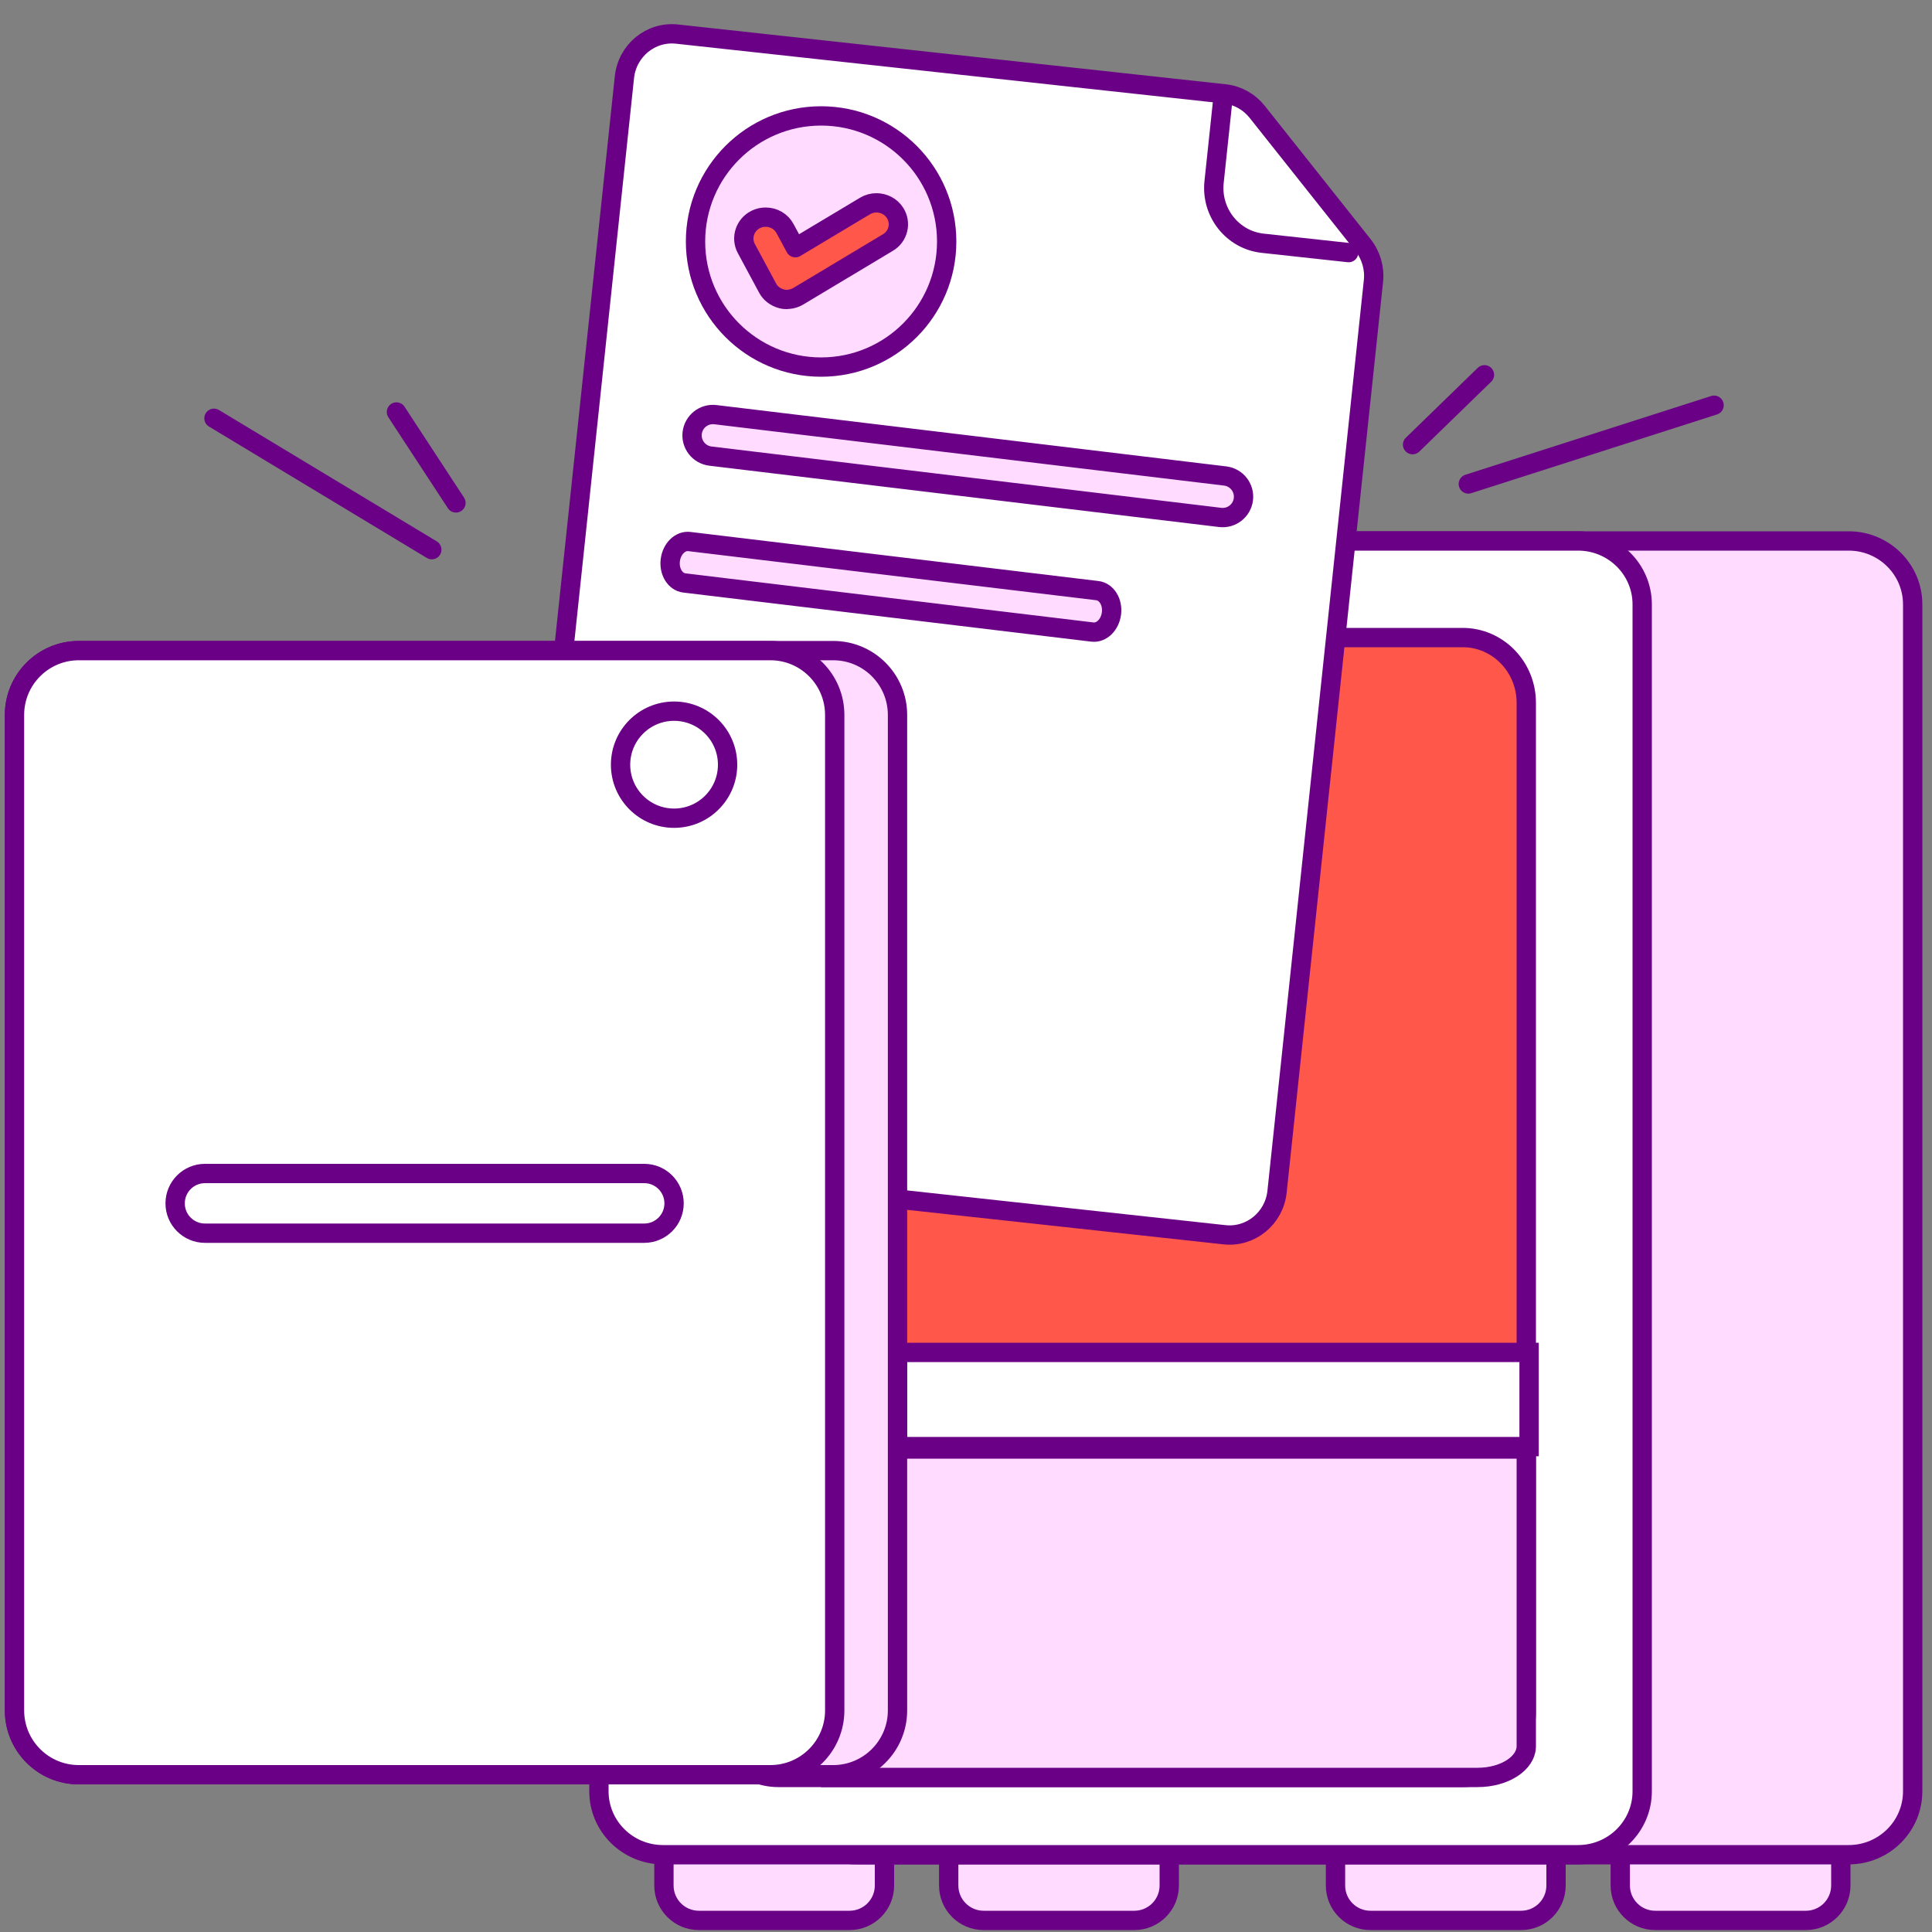
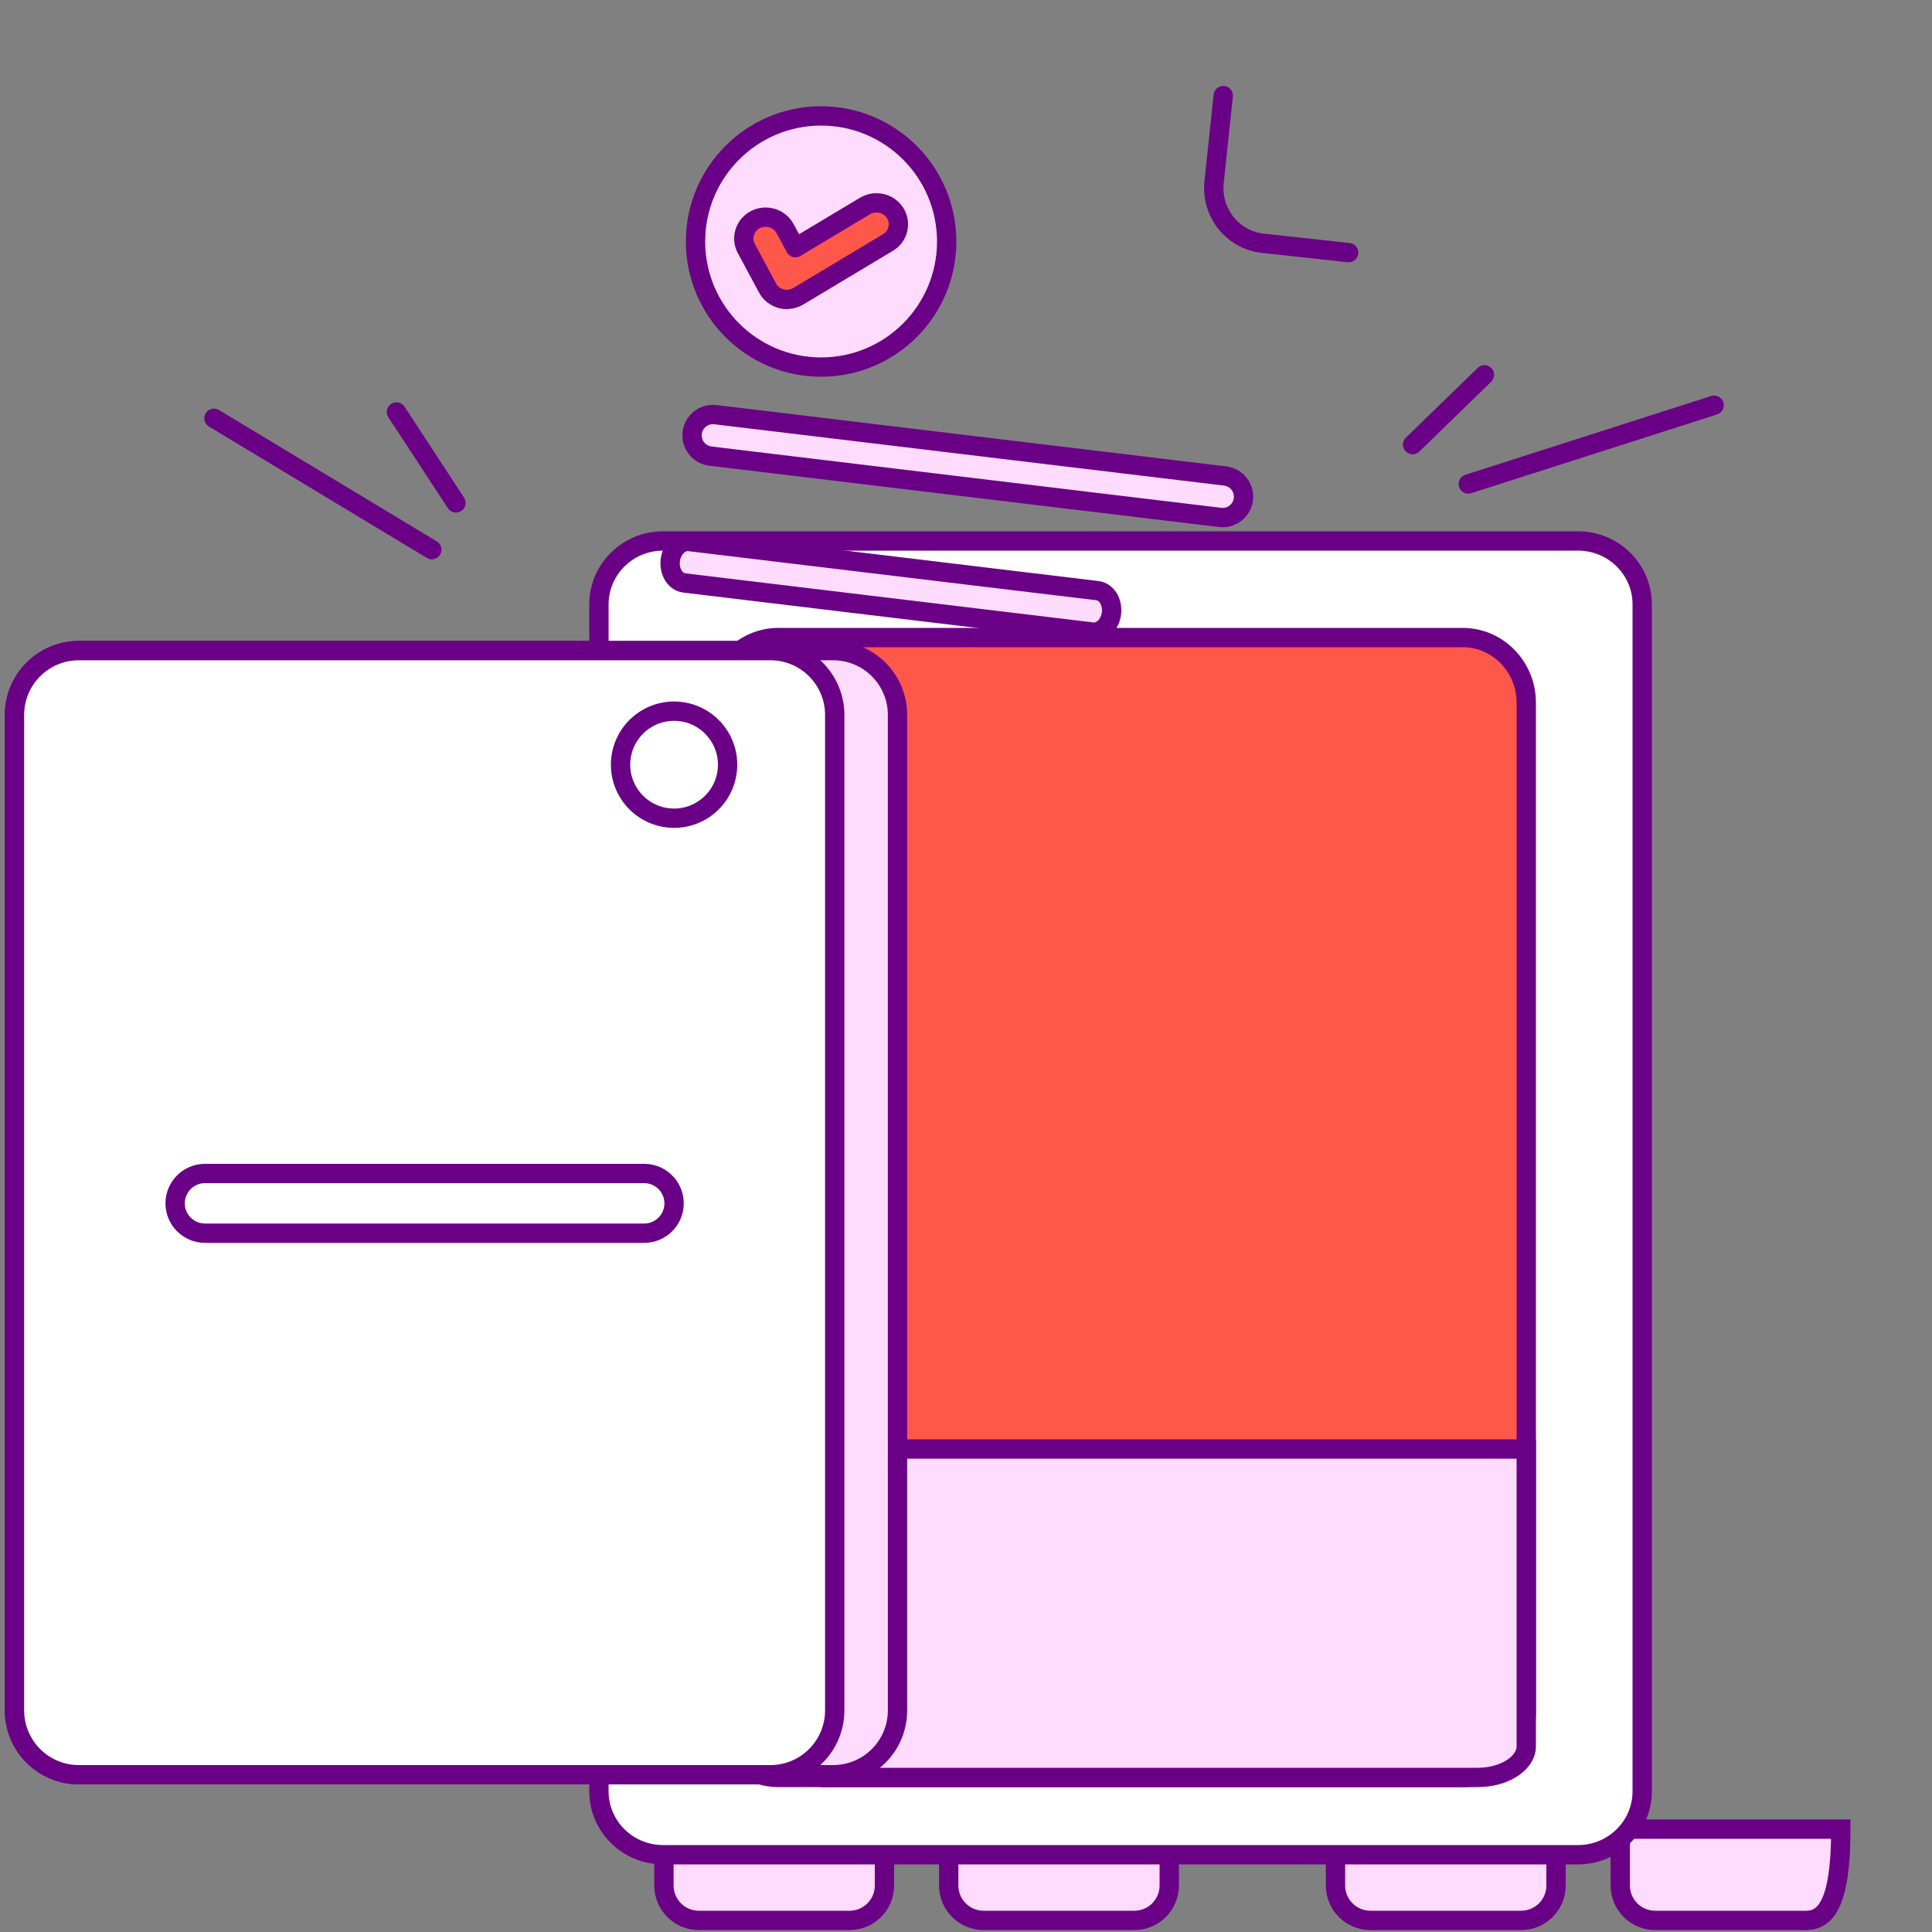
<svg xmlns="http://www.w3.org/2000/svg" width="100" height="100" viewBox="0 0 100 100" fill="none">
  <rect x="0" y="0" width="100" height="100" fill="#808080" stroke="none" />
  <path d="M34.365 94.675H45.78V97.595C45.78 98.59 44.97 99.4 43.975 99.4H36.17C35.175 99.4 34.365 98.59 34.365 97.595V94.675Z" fill="#FFDCFF" stroke="#6A0085" stroke-miterlimit="10" />
  <path d="M69.125 94.675H80.54V97.595C80.54 98.59 79.73 99.4 78.735 99.4H70.93C69.935 99.4 69.125 98.59 69.125 97.595V94.675Z" fill="#FFDCFF" stroke="#6A0085" stroke-miterlimit="10" />
  <path d="M49.105 94.675H60.52V97.595C60.52 98.59 59.71 99.4 58.715 99.4H50.91C49.915 99.4 49.105 98.59 49.105 97.595V94.675Z" fill="#FFDCFF" stroke="#6A0085" stroke-miterlimit="10" />
-   <path d="M83.865 94.675H95.28V97.595C95.28 98.59 94.47 99.4 93.475 99.4H85.67C84.675 99.4 83.865 98.59 83.865 97.595V94.675Z" fill="#FFDCFF" stroke="#6A0085" stroke-miterlimit="10" />
-   <path d="M95.687 28H44.313C42.483 28 41 29.47 41 31.284V92.716C41 94.53 42.483 96 44.313 96H95.687C97.517 96 99 94.53 99 92.716V31.284C99 29.47 97.517 28 95.687 28Z" fill="#FFDCFF" stroke="#6A0085" stroke-miterlimit="10" />
+   <path d="M83.865 94.675H95.28C95.28 98.59 94.47 99.4 93.475 99.4H85.67C84.675 99.4 83.865 98.59 83.865 97.595V94.675Z" fill="#FFDCFF" stroke="#6A0085" stroke-miterlimit="10" />
  <path d="M81.68 28H34.32C32.486 28 31 29.47 31 31.284V92.716C31 94.53 32.486 96 34.32 96H81.68C83.513 96 85 94.53 85 92.716V31.284C85 29.47 83.513 28 81.68 28Z" fill="white" stroke="#6A0085" stroke-miterlimit="10" stroke-linecap="round" />
  <path d="M75.706 33H40.294C38.475 33 37 34.512 37 36.377V88.623C37 90.488 38.475 92 40.294 92H75.706C77.525 92 79 90.488 79 88.623V36.377C79 34.512 77.525 33 75.706 33Z" fill="#FF584A" stroke="#6A0085" stroke-miterlimit="10" stroke-linecap="round" />
-   <path d="M63.37 63.91L28.865 60.145C27.505 59.995 26.52 58.755 26.665 57.375L32.32 3.995C32.465 2.615 33.685 1.615 35.045 1.765L63.4 4.86C64.055 4.93 64.65 5.265 65.065 5.78L70.555 12.695C70.965 13.215 71.16 13.88 71.09 14.54L66.1 61.68C65.955 63.06 64.735 64.06 63.375 63.91H63.37Z" fill="white" stroke="#6A0085" stroke-miterlimit="10" stroke-linecap="round" />
  <path d="M63.414 24.637L37.03 21.463C36.438 21.392 35.9 21.814 35.828 22.406C35.757 22.998 36.18 23.536 36.772 23.608L63.157 26.782C63.749 26.853 64.287 26.431 64.358 25.838C64.429 25.246 64.007 24.708 63.414 24.637Z" fill="#FFDCFF" stroke="#6A0085" stroke-miterlimit="10" />
  <path d="M56.8 30.571L35.681 28.03C35.208 27.973 34.766 28.407 34.694 28.999C34.623 29.591 34.95 30.117 35.423 30.174L56.542 32.715C57.016 32.772 57.458 32.338 57.53 31.746C57.601 31.154 57.274 30.628 56.8 30.571Z" fill="#FFDCFF" stroke="#6A0085" stroke-miterlimit="10" />
  <path d="M43.005 75H79V90.377C79 91.272 77.869 92 76.48 92H43V75H43.005Z" fill="#FFDCFF" stroke="#6A0085" stroke-miterlimit="10" />
-   <path d="M79.145 70H46.455V74.875H79.145V70Z" fill="white" stroke="#6A0085" stroke-miterlimit="10" stroke-linecap="round" />
  <path d="M43.125 33.675H4.08C2.241 33.675 0.75 35.166 0.75 37.005V88.53C0.75 90.369 2.241 91.86 4.08 91.86H43.125C44.964 91.86 46.455 90.369 46.455 88.53V37.005C46.455 35.166 44.964 33.675 43.125 33.675Z" fill="#FFDCFF" stroke="#6A0085" stroke-miterlimit="10" />
  <path d="M39.875 33.675H4.08C2.241 33.675 0.75 35.166 0.75 37.005V88.53C0.75 90.369 2.241 91.86 4.08 91.86H39.875C41.714 91.86 43.205 90.369 43.205 88.53V37.005C43.205 35.166 41.714 33.675 39.875 33.675Z" fill="white" stroke="#6A0085" stroke-miterlimit="10" stroke-linecap="round" />
  <path d="M33.345 60.74H10.61C9.757 60.74 9.065 61.432 9.065 62.285C9.065 63.139 9.757 63.83 10.61 63.83H33.345C34.198 63.83 34.89 63.139 34.89 62.285C34.89 61.432 34.198 60.74 33.345 60.74Z" fill="white" stroke="#6A0085" stroke-miterlimit="10" stroke-linecap="round" />
  <path d="M34.89 42.35C36.42 42.35 37.66 41.11 37.66 39.581C37.66 38.051 36.42 36.81 34.89 36.81C33.36 36.81 32.12 38.051 32.12 39.581C32.12 41.11 33.36 42.35 34.89 42.35Z" fill="white" stroke="#6A0085" stroke-miterlimit="10" />
-   <path d="M63.315 4.95L62.84 9.425C62.675 11.005 63.8 12.42 65.355 12.59L69.805 13.075" fill="white" />
  <path d="M63.315 4.95L62.84 9.425C62.675 11.005 63.8 12.42 65.355 12.59L69.805 13.075" stroke="#6A0085" stroke-miterlimit="10" stroke-linecap="round" />
  <path d="M42.5 19C46.09 19 49 16.09 49 12.5C49 8.91 46.09 6 42.5 6C38.91 6 36 8.91 36 12.5C36 16.09 38.91 19 42.5 19Z" fill="#FFDCFF" stroke="#6A0085" stroke-miterlimit="10" />
  <path d="M40.731 15.5C40.763 15.5 40.795 15.497 40.825 15.491C40.997 15.477 41.168 15.425 41.323 15.331L45.956 12.554C46.219 12.402 46.403 12.148 46.471 11.859C46.538 11.572 46.49 11.268 46.323 11.012C46.11 10.686 45.747 10.5 45.363 10.5C45.161 10.5 44.954 10.553 44.771 10.664L41.167 12.822L40.636 11.837C40.439 11.46 40.046 11.24 39.632 11.24C39.466 11.24 39.286 11.273 39.116 11.36C38.564 11.635 38.334 12.306 38.628 12.861L38.628 12.861L38.63 12.864L39.727 14.903C39.877 15.19 40.139 15.382 40.451 15.466C40.57 15.501 40.68 15.5 40.723 15.5C40.726 15.5 40.728 15.5 40.731 15.5Z" fill="#FF584A" stroke="#6A0085" stroke-linejoin="round" />
  <path d="M22.35 28.45L11.075 21.65" stroke="#6A0085" stroke-miterlimit="10" stroke-linecap="round" />
  <path d="M23.6 26.03L20.52 21.325" stroke="#6A0085" stroke-miterlimit="10" stroke-linecap="round" />
  <path d="M73.115 23.015L76.835 19.4" stroke="#6A0085" stroke-miterlimit="10" stroke-linecap="round" />
  <path d="M76 25.05L88.72 20.975" stroke="#6A0085" stroke-miterlimit="10" stroke-linecap="round" />
</svg>